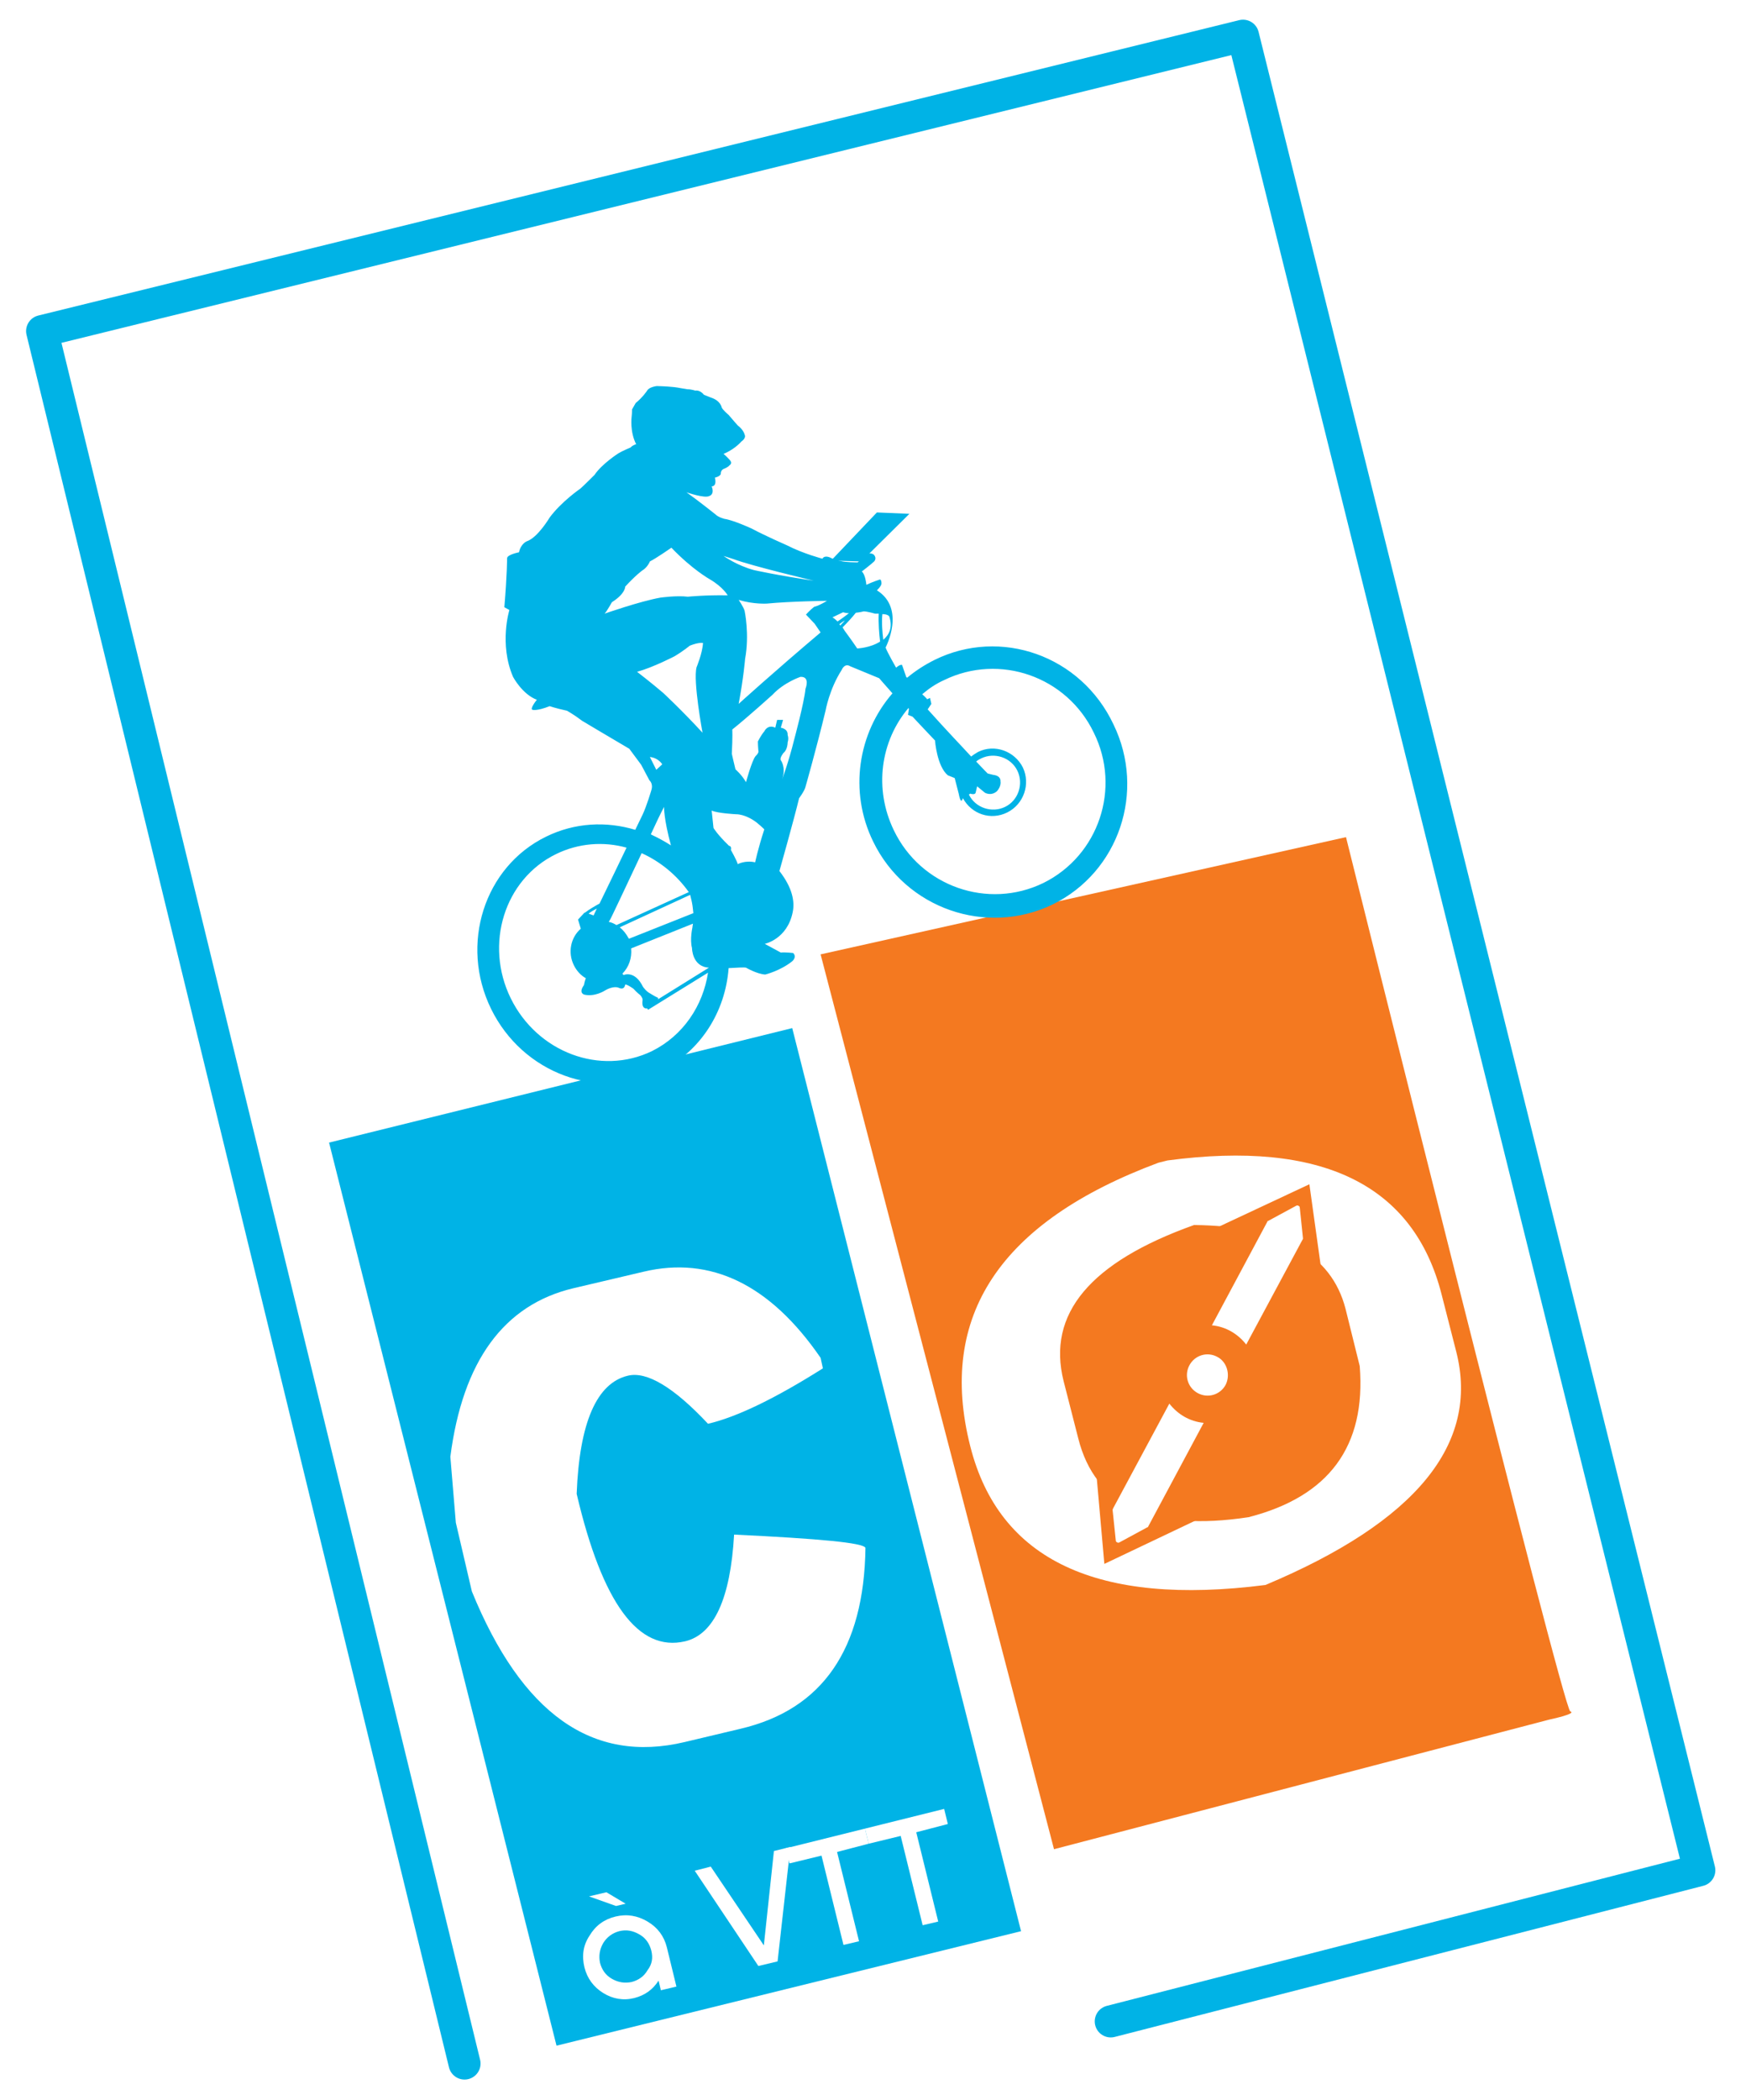
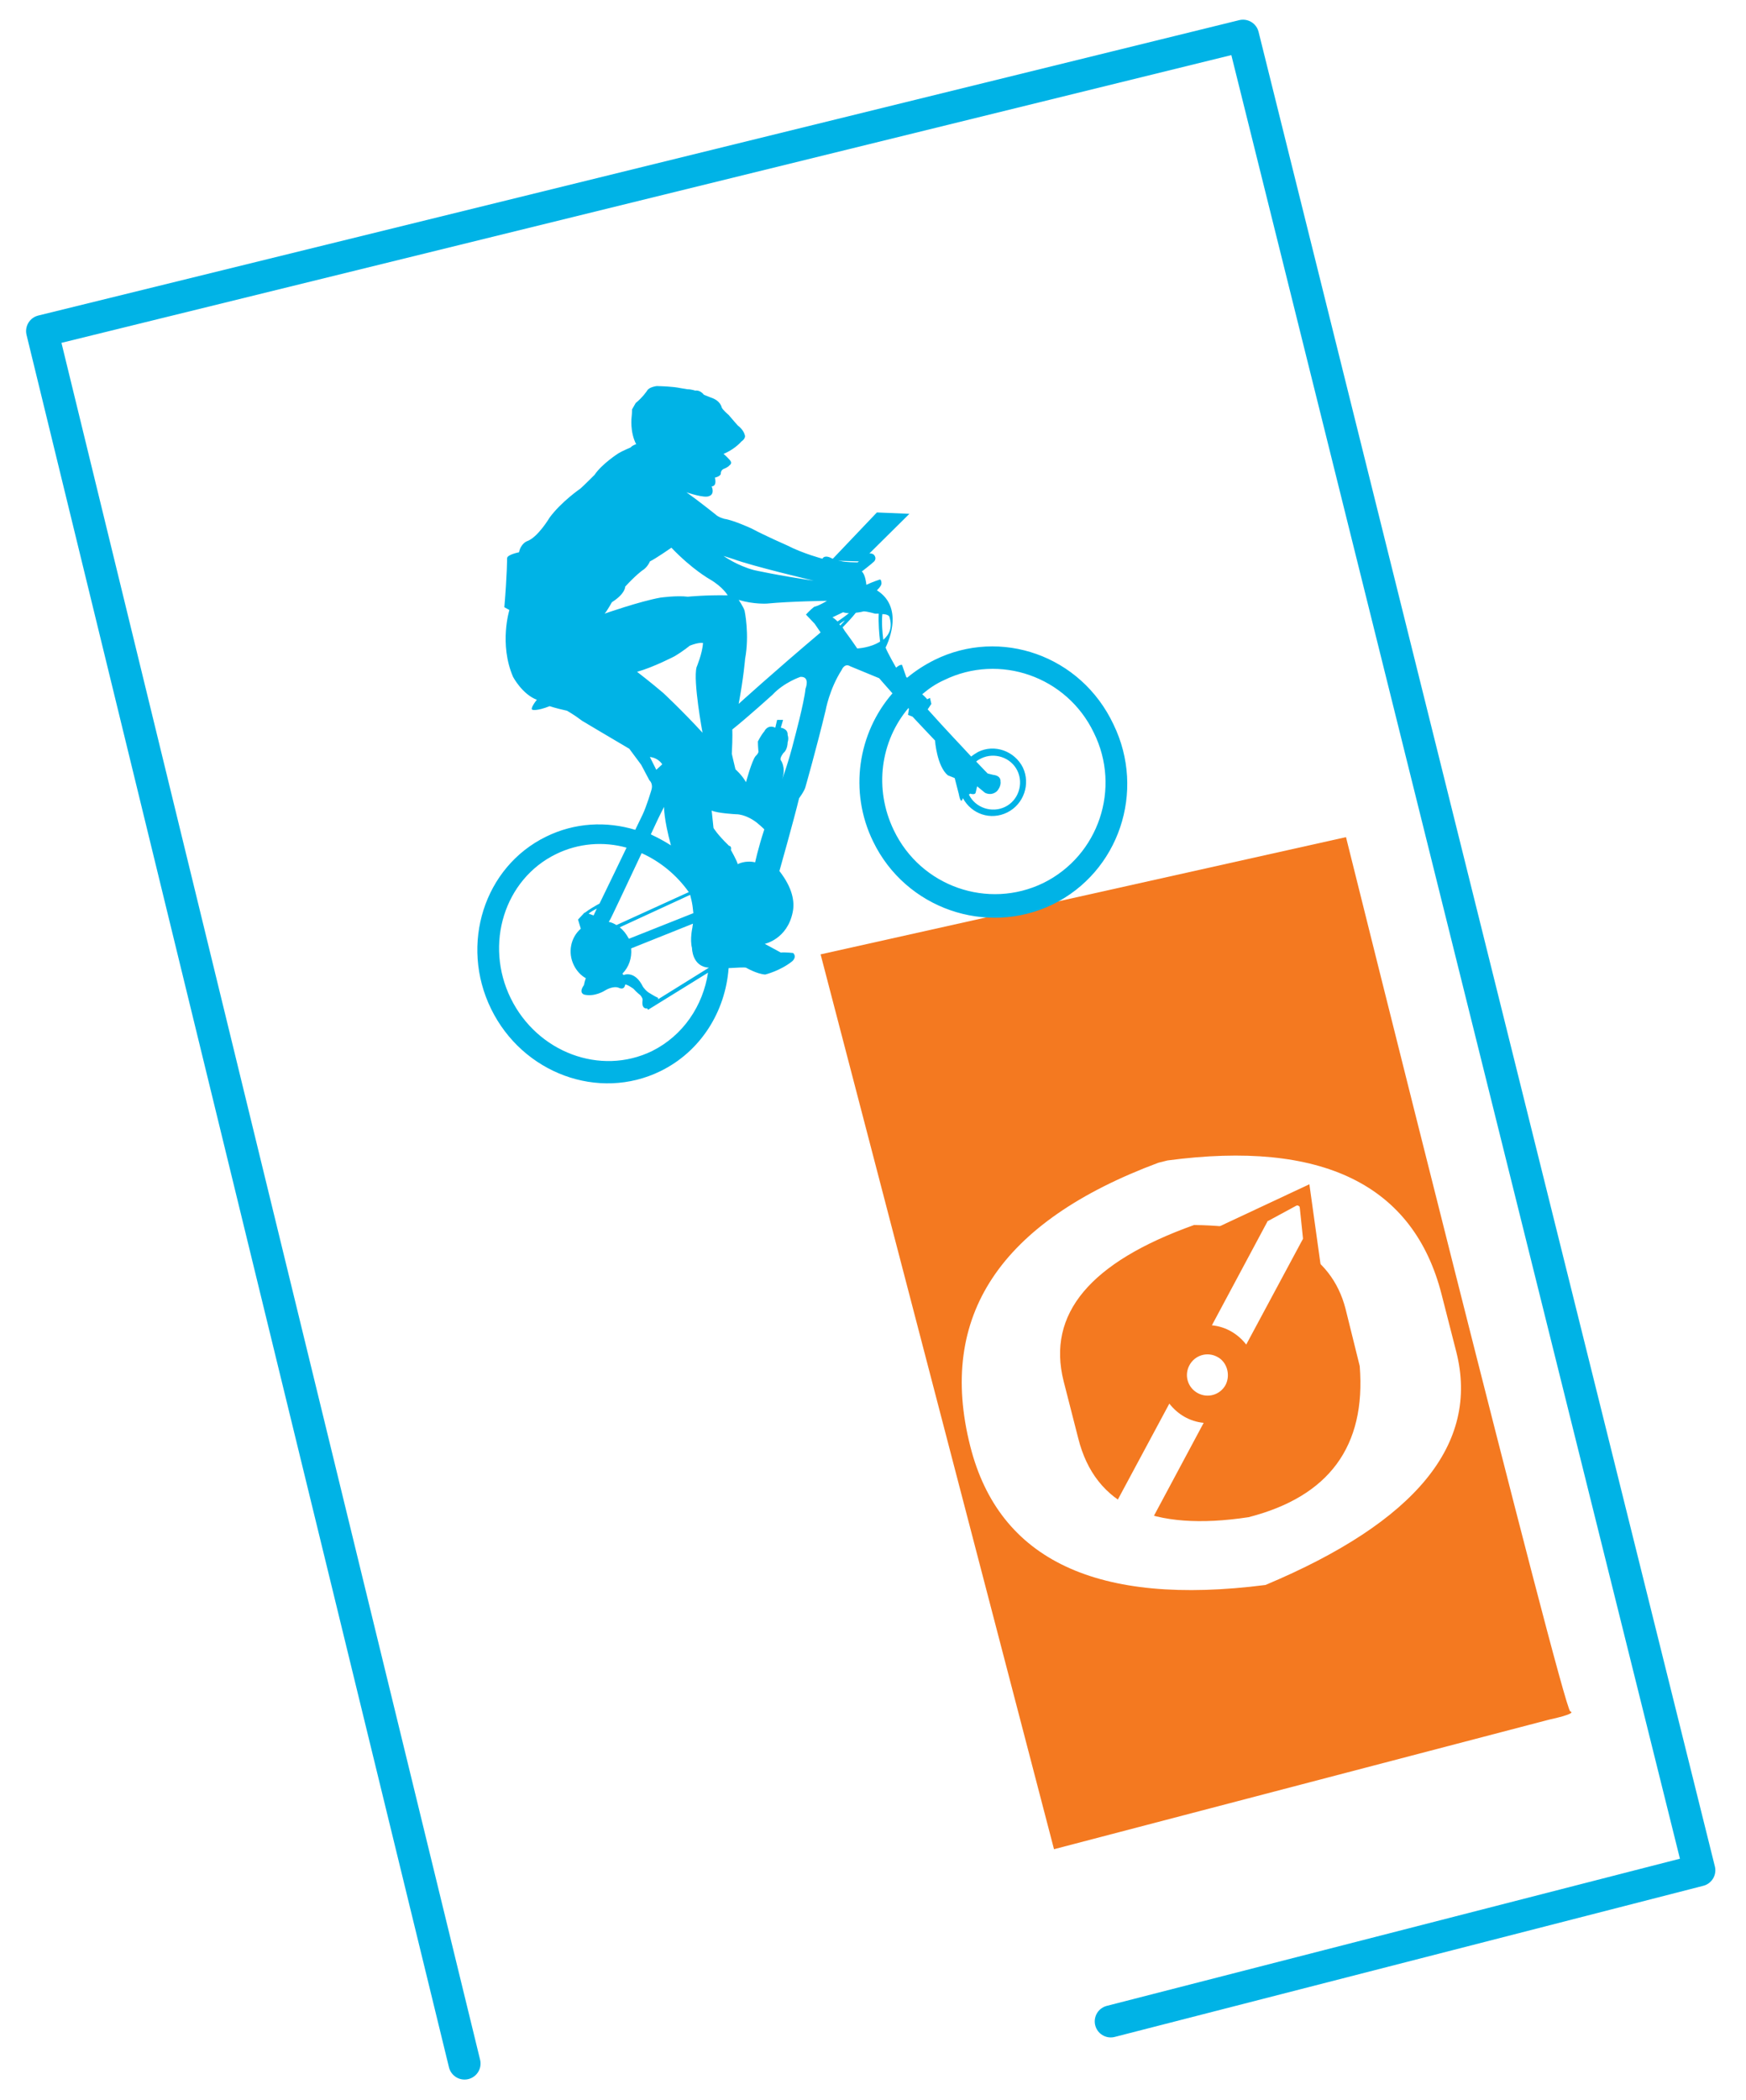
<svg xmlns="http://www.w3.org/2000/svg" version="1.1" id="Calque_1" x="0px" y="0px" viewBox="0 0 381.5 458.6" style="enable-background:new 0 0 381.5 458.6;" xml:space="preserve">
  <style type="text/css">
	.Voûte _x002D__x0020_Vert{fill:url(#SVGID_1_);stroke:#FFFFFF;stroke-width:0.25;stroke-miterlimit:1;}
	.st0{fill:#F47920;}
	.st1{fill:#00B3E6;}
	.st2{fill:#FFFFFF;}
	.st3{fill:none;stroke:#00B3E6;stroke-width:7;stroke-linecap:round;stroke-linejoin:round;}
</style>
  <linearGradient id="SVGID_1_" gradientUnits="userSpaceOnUse" x1="-717.732" y1="915.873" x2="-717.025" y2="915.166">
    <stop offset="0" style="stop-color:#20AC4B" />
    <stop offset="0.983" style="stop-color:#19361A" />
  </linearGradient>
  <g>
    <path class="st0" d="M338.5,375.5c0,0,6.2-1.3,4.6-1.8c-1.6-0.5-49-190.9-49-190.9l-114.8,25.6l51,195.4L338.5,375.5z" />
-     <polyline class="st1" points="71.9,249.5 173.1,224.5 223.1,421.7 121.6,446.7 71.9,249.5  " />
    <path class="st2" d="M140.6,277.7l-15.3,3.6c-15.2,3.6-24.2,15.9-26.9,36.8l1.2,14.4l3.5,15c10.9,26.7,26.3,37.7,46.5,32.9   l12.2-2.9c17.9-4.2,27-17.4,27.3-39.5c-0.4-1.1-9.9-2-28.7-2.9c-0.8,14-4.4,21.8-10.7,23.3c-10.2,2.4-18.1-8.3-23.7-32.2   c0.6-15.6,4.4-24.2,11.2-25.8c4.1-1,10,2.5,17.5,10.5c6.4-1.5,14.8-5.6,25.1-12.1l-0.5-2.3C168.3,280.5,155.3,274.2,140.6,277.7z" />
    <path class="st2" d="M255.1,253.4l-2,0.5c-34.6,12.9-48.3,33.5-41.1,61.9c6.3,24.9,27.8,35,64.5,30.3   c32.9-13.8,46.8-30.8,41.7-50.9l-3.2-12.5C308.9,258.7,288.9,248.9,255.1,253.4z M297.1,298.3c1.4,17.5-6.7,28.5-24.3,33   c-21.1,3.2-33.5-2.5-37.2-17.2l-3.2-12.5c-3.7-14.7,5.8-26,28.5-34.1c19,0.2,30,6.3,33.1,18.3L297.1,298.3z" />
    <polygon class="st0" points="286.1,258.6 264.1,268.9 290.2,288  " />
-     <polygon class="st0" points="241.3,341.5 265.7,329.9 238.2,306.5  " />
    <g>
      <g>
        <path class="st2" d="M267.8,302.4c-1.2,2.2-3.9,3-6.1,1.8c-2.2-1.2-3-3.9-1.8-6.1c1.2-2.2,3.9-3,6.1-1.8     C268.1,297.4,268.9,300.2,267.8,302.4z" />
      </g>
      <g>
        <path class="st2" d="M284,263.7c0-0.2-0.1-0.3-0.3-0.4c-0.1-0.1-0.3-0.1-0.5,0l-6.1,3.3c-0.1,0-0.2,0.1-0.2,0.2l-12.1,22.6     c3.1,0.3,5.7,1.9,7.5,4.2l12.3-22.9c0.1-0.1,0.1-0.2,0.1-0.3L284,263.7z" />
      </g>
      <g>
        <path class="st2" d="M243.8,336.4c0,0.2,0.1,0.3,0.3,0.4c0.2,0.1,0.3,0.1,0.5,0l6.1-3.3c0.1,0,0.2-0.1,0.2-0.2l12.1-22.6     c-3.1-0.3-5.7-1.9-7.5-4.2l-12.3,22.9c0,0.1-0.1,0.2-0.1,0.3L243.8,336.4z" />
      </g>
    </g>
    <g>
-       <path class="st2" d="M144.4,434.6l-0.5-2.1c-1.3,2-3,3.2-5.3,3.8c-2.4,0.6-4.7,0.2-6.8-1.1c-2.1-1.3-3.5-3.2-4.1-5.6    c-0.6-2.5-0.3-4.8,1.1-6.9c1.3-2.2,3.2-3.6,5.7-4.2c2.5-0.6,4.8-0.2,7,1.1c2.2,1.3,3.6,3.2,4.2,5.6l2.1,8.6L144.4,434.6z     M134.6,416.2l-5.9-2.1l3.8-0.9l4.2,2.5L134.6,416.2z M142.3,425.9c-0.4-1.5-1.2-2.7-2.6-3.5c-1.4-0.8-2.8-1.1-4.4-0.7    c-1.5,0.4-2.7,1.3-3.5,2.6c-0.8,1.4-1,2.8-0.7,4.3c0.4,1.5,1.2,2.7,2.6,3.5c1.4,0.8,2.8,1,4.3,0.7c1.5-0.4,2.7-1.2,3.5-2.6    C142.5,428.9,142.7,427.5,142.3,425.9z" />
+       <path class="st2" d="M144.4,434.6l-0.5-2.1c-1.3,2-3,3.2-5.3,3.8c-2.4,0.6-4.7,0.2-6.8-1.1c-2.1-1.3-3.5-3.2-4.1-5.6    c-0.6-2.5-0.3-4.8,1.1-6.9c1.3-2.2,3.2-3.6,5.7-4.2c2.5-0.6,4.8-0.2,7,1.1c2.2,1.3,3.6,3.2,4.2,5.6l2.1,8.6L144.4,434.6z     M134.6,416.2l-5.9-2.1l3.8-0.9l4.2,2.5L134.6,416.2z M142.3,425.9c-0.4-1.5-1.2-2.7-2.6-3.5c-1.4-0.8-2.8-1.1-4.4-0.7    c-1.5,0.4-2.7,1.3-3.5,2.6c-0.8,1.4-1,2.8-0.7,4.3c0.4,1.5,1.2,2.7,2.6,3.5c1.4,0.8,2.8,1,4.3,0.7C142.5,428.9,142.7,427.5,142.3,425.9z" />
      <path class="st2" d="M169.9,428.3l-4.2,1l-13.9-20.8l3.5-0.9l11.6,17.2l2.2-20.6l3.6-0.9L169.9,428.3z" />
      <path class="st2" d="M182.9,404.4l4.8,19.5l-3.4,0.8l-4.8-19.5l-7,1.7l-0.8-3.3l17.3-4.3l0.8,3.3L182.9,404.4z" />
      <path class="st2" d="M200.2,400.1l4.8,19.5l-3.4,0.8l-4.8-19.5l-7,1.7l-0.8-3.3l17.3-4.3l0.8,3.3L200.2,400.1z" />
    </g>
    <polyline class="st3" points="101.5,450.6 9.2,72.3 271.6,7.8 371.3,408.4 242.7,441.4  " />
    <g>
      <path class="st1" d="M204.2,144.1c-2.2,1.1-4.2,2.4-6,3.9c-0.1-0.1-0.2-0.2-0.2-0.2l-0.9-2.6c0,0-0.4-0.2-1.3,0.6    c0,0-1.9-3.3-2.3-4.4c0,0,4.5-8.5-1.9-12.5c0,0,1-0.9,1-1.5c0,0,0-1.1-0.5-0.8c0,0-1.3,0.4-2.8,1.1c0,0-0.2-2.3-1-2.9    c0,0,2.2-1.7,2.7-2.2c0,0,0.7-0.7-0.1-1.5c0,0-0.6-0.5-1.5-0.1c0,0-1.2,1.1-2,1.8c0,0-2.9,0-3.7-0.3c0,0-1.3-0.2-2.2-0.7    c0,0-1.3-0.7-1.8,0.2c0,0-4.2-1.1-7.7-2.9c0,0-4.8-2.1-7.8-3.7c0,0-3.9-1.8-5.9-2.1c0,0-1.3-0.3-2-1c0,0-3.5-2.8-6.3-4.8    c0,0,4,1.4,5,0.8c0,0,1.2-0.3,0.5-2.1c0,0,1.2,0.1,0.7-1.9c0,0,1.4-0.3,1.3-1c0,0,0-0.6,0.6-0.9c0,0,0.9-0.3,1.3-0.8    c0,0,0.7-0.4,0.1-1.1c0,0-0.4-0.5-1.4-1.4c0,0,2.2-0.8,3.9-2.7c0,0,1.1-0.7,0.7-1.5c0,0-0.2-1-1.5-2c0,0-1-1.1-2-2.3    c0,0-1.2-1-1.5-1.6c0,0-0.2-1.5-2.4-2.2l-1.5-0.6c0,0-0.8-1.1-1.9-0.9c0,0-0.8-0.3-1.7-0.3l-1.8-0.3c0,0-1.1-0.3-4.9-0.4    c0,0-1.7,0.2-2.1,1c0,0-1,1.5-2.5,2.7l-0.8,1.4c0,0,0,0.9-0.1,1.7c0,0-0.4,3.2,1,5.9c0,0-0.8,0.2-1.2,0.7c0,0-1.9,0.8-2.7,1.3    c0,0-3.6,2.3-5.2,4.7c0,0-2.4,2.4-3.1,3c0,0-4.1,2.8-6.7,6.3c0,0-2.6,4.4-5,5.2c0,0-1.3,0.5-1.7,2.4c0,0-2.6,0.5-2.6,1.3    c0,0,0,3.5-0.6,10.7l1.1,0.6c0,0-2.3,7.4,0.8,14.6c0,0,2,3.8,5.2,5c0,0-1.7,2.1-0.9,2.2c0,0,0.9,0.3,3.7-0.8c0,0,1.1,0.4,3.8,1    c0,0,1.6,0.9,3.3,2.2c0,0,5.7,3.4,10.3,6.1l2.6,3.5l1.8,3.4c0,0,0.9,0.7,0.4,2.2c0,0-1,3.4-1.9,5.3l-1.6,3.3    c-6.3-1.9-13.2-1.6-19.5,1.5c-13.5,6.6-18.9,23.5-12,37.6c6.9,14.1,23.5,20.2,37,13.6c8.8-4.3,14.2-13,14.9-22.5    c1.7-0.1,3.4-0.2,3.8-0.1c0,0,2.4,1.4,4.2,1.5c0,0,3.3-0.8,5.9-2.9c0,0,1.1-0.9,0.2-1.8c0,0-1.7-0.2-2.7-0.1l-2.4-1.3    c0,0,0,0-1.1-0.6c0,0,4.9-1,6.1-6.9c0.5-2.4-0.1-5.4-2.9-9c0,0,3.2-11.3,4.3-15.9c0,0,1.2-1.6,1.4-2.5c0,0,2.4-8.4,4.4-16.7    c0,0,0.8-4.6,3.5-8.8c0,0,0.6-1.6,1.9-0.8c0,0,4.1,1.7,6.3,2.6c0,0,1.2,1.4,2.9,3.3c-7.5,8.6-9.6,21.4-4.2,32.4    c7.1,14.6,24.7,20.7,39.2,13.7c14.5-7.1,20.4-24.7,13.3-39.3C236.2,143.1,218.6,137,204.2,144.1z M194.3,134.6    c0.8,2.4,0,4-1.3,5.1c-0.2-1.6-0.4-3.8-0.2-5.6C194,134.1,194.3,134.6,194.3,134.6z M184.2,133.7c0.4,0.1,0.8,0.2,1.3,0.2    c-0.8,0.6-1.7,1.3-2.5,1.8c-0.6-0.6-1.1-0.9-1.1-0.9L184.2,133.7z M183.4,136.3c0.4-0.3,0.8-0.6,1.2-0.8c-0.3,0.4-0.7,0.7-1,1.1    C183.5,136.4,183.5,136.4,183.4,136.3z M160.3,122.1c4,1.5,17.5,4.7,17.5,4.7c-7.6-1.1-13-2.3-13-2.3c-3.8-1-6.7-3.1-6.7-3.1    L160.3,122.1z M142,216.9c-0.8-0.4-1.5-1.4-1.5-1.4c-1.8-3.7-4.2-2.6-4.2-2.6c-0.1,0-0.2-0.1-0.3-0.3c1.4-1.4,2.1-3.4,1.9-5.5    l13.5-5.4c0,0.3-0.1,0.5-0.1,0.8c0,0-0.6,2.6-0.1,4.5c0,0,0,4.1,3.7,4.3l-11.1,6.9c0-0.2,0-0.3,0-0.3    C143.1,217.6,142,216.9,142,216.9z M140.2,186.3c4,1.8,7.6,4.7,10.3,8.5l-15.8,7.2c-0.5-0.3-1.1-0.6-1.7-0.7l0.2-0.3    C133.3,201,136.8,193.5,140.2,186.3z M135.4,202.5l15.4-7.1c0.2,0.8,0.4,1.6,0.5,2.3c0,0,0.1,0.7,0.2,1.7l-14.1,5.6    c0-0.1,0-0.1-0.1-0.2C136.8,203.9,136.2,203.1,135.4,202.5z M129.7,199.9l-1.1-0.4c0.5-0.4,1.2-0.8,1.8-1.1    C130.2,198.9,129.9,199.4,129.7,199.9z M142,165.3c1.9,0.2,2.7,1.6,2.7,1.6l-1.3,1.2L142,165.3z M145.1,176.2c0,0-0.1,2.5,1.5,8.4    c-1.4-0.9-2.9-1.7-4.4-2.4C143.3,179.8,144.3,177.7,145.1,176.2z M142.5,229.5c-11.3,5.5-25.1,0.3-30.9-11.5    c-5.8-11.8-1.4-26,9.9-31.5c4.9-2.4,10.4-2.8,15.4-1.4l-2.7,5.6c0,0-1.5,3.1-3.2,6.6c-1.1,0.6-2.3,1.3-3.2,2l-0.1,0l-1.4,1.5    l0.6,2c-2.2,1.9-2.9,5.2-1.5,8c0.6,1.2,1.5,2.2,2.6,2.8c-0.3,0.8-0.4,1.5-0.4,1.5c-1.3,1.8,0.1,2.1,0.1,2.1    c2.2,0.5,4.3-0.8,4.3-0.8c2.1-1.3,3.2-0.7,3.2-0.7c1.3,0.6,1.4-0.7,1.4-0.7c0.4-0.1,1.8,0.9,1.8,0.9c0.7,0.8,1.5,1.4,1.5,1.4    c0.6,0.7,0.5,1.1,0.5,1.1c-0.3,2.1,1,1.8,1,1.8l0.2,0.3l13.1-8.1C153.6,219.6,149.3,226.1,142.5,229.5z M132.1,134    c0.5-0.5,1.6-2.5,1.6-2.5c3-1.9,2.9-3.4,2.9-3.4c2.3-2.5,3.7-3.5,3.7-3.5c1.2-0.7,1.7-2,1.7-2c1.4-0.7,4.7-3,4.7-3    c4.6,4.8,8.4,6.9,8.4,6.9c2.9,1.7,3.9,3.5,3.9,3.5c-4.8-0.1-8.7,0.3-8.7,0.3c-2.5-0.3-6,0.2-6,0.2    C139.8,131.3,132.1,134,132.1,134z M153.6,140.4c-0.1,2.2-1.4,5.3-1.4,5.3c-0.8,3,1.3,14.3,1.3,14.3c-4.5-4.9-8.6-8.7-8.6-8.7    c-2.7-2.3-5.7-4.6-5.7-4.6c3.6-1,8.2-3.4,8.2-3.4c2-1.2,3.3-2.3,3.3-2.3C152.7,140.2,153.6,140.4,153.6,140.4z M165,188.3    c-2.2-0.5-3.8,0.4-3.8,0.4c-0.2-0.8-1.5-3.1-1.5-3.1c0.2-0.9-0.4-0.9-0.4-0.9c-2.6-2.5-3.4-3.9-3.4-3.9c-0.2-1.9-0.4-3.8-0.4-3.8    c1.3,0.6,5.3,0.8,5.3,0.8c1.9,0,3.8,1.3,3.8,1.3c1,0.6,2.4,2,2.4,2C165.6,185.4,165,188.3,165,188.3z M176,150.4    c-0.3,3.1-2.5,11.2-2.5,11.2c-1.1,4.5-2.6,8.6-2.6,8.6c0.9-2.7-0.3-4.2-0.3-4.2c-0.3-0.5,0.6-1.6,0.6-1.6c0.9-0.7,0.9-2.3,0.9-2.3    c0.3-0.9,0-1.6,0-1.6c0.1-1.4-1.5-1.6-1.5-1.6l0.5-1.7l-1.3,0l-0.4,1.7c-1.7-0.8-2.4,0.8-2.4,0.8c-0.7,0.8-1.4,2.2-1.4,2.2    c0,0.9,0.1,2,0.1,2c0.2,0.5-0.6,1.2-0.6,1.2c-0.8,0.9-2.1,5.7-2.1,5.7c-0.9-1.6-2.3-2.8-2.3-2.8c-0.3-1.2-0.8-3.4-0.8-3.4    c0.2-3.8,0.1-5.3,0.1-5.3c3.5-2.8,8.8-7.6,8.8-7.6c2.5-2.7,6.1-3.9,6.1-3.9C177.1,147.7,176,150.4,176,150.4z M177.9,132.5    c-0.9,0.7-1.8,1.7-1.8,1.7l1.9,2l1.3,1.9c-10.3,8.7-17.9,15.6-17.9,15.6c1.1-5.9,1.4-9.8,1.4-9.8c1-5.4-0.1-10.5-0.1-10.5    c-0.2-0.8-1.3-2.4-1.3-2.4c3.3,1,6.2,0.8,6.2,0.8c5.1-0.5,13.1-0.6,13.1-0.6C178.7,132.4,177.9,132.5,177.9,132.5z M187.3,141.6    c-1.2-1.8-2.7-3.8-2.7-3.8c-0.2-0.3-0.3-0.5-0.5-0.8c1.1-1.1,2.2-2.3,2.9-3.2c1-0.1,1.7-0.3,1.7-0.3c0.8,0,2.5,0.5,2.5,0.5    c0.3,0,0.6,0,0.8,0c-0.1,2,0.1,4.5,0.3,6.1C190.1,141.5,187.3,141.6,187.3,141.6z M228,192.8c-12.1,5.9-26.8,0.8-32.7-11.5    c-4.4-9.1-2.9-19.5,3.2-26.7c0,0.1,0.1,0.1,0.1,0.2l-0.2,1.3l1,0.4c0,0,2.6,2.8,4.9,5.2c0,0,0.4,5.6,2.8,7.6l1.5,0.6l0.9,3.5    c0,0,0.4,2.3,0.8,1.1l0.1-0.2c1.9,3.5,6.1,4.9,9.7,3.1c3.6-1.8,5.1-6.2,3.4-9.8c-1.8-3.6-6.2-5.2-9.8-3.4c-0.5,0.3-1,0.6-1.5,1    c-2.1-2.3-5.3-5.6-9.5-10.3l0.8-1.2l-0.3-1.3l-0.6,0.3c0,0-0.4-0.5-1.1-1.1c1.4-1.2,3-2.3,4.8-3.1c12.1-5.9,26.8-0.8,32.7,11.5    C245,172.1,240.1,186.8,228,192.8z M212,173.3c0,0,1.1,0.4,1.2-0.3l0.3-1.3l1.7,1.4c0,0,1.3,0.8,2.6-0.3c0,0,1-1,0.8-2.2    c0,0,0.2-1.2-1.6-1.4l-1.2-0.3c0,0-0.8-0.8-2.5-2.6c0.3-0.3,0.7-0.5,1.1-0.7c2.9-1.4,6.5-0.2,7.9,2.7c1.4,2.9,0.2,6.5-2.7,7.9    c-2.9,1.4-6.5,0.2-7.9-2.7L212,173.3z" />
      <polygon class="st1" points="188.2,122.6 198.7,112.2 191.6,111.9 181.6,122.4   " />
    </g>
  </g>
</svg>